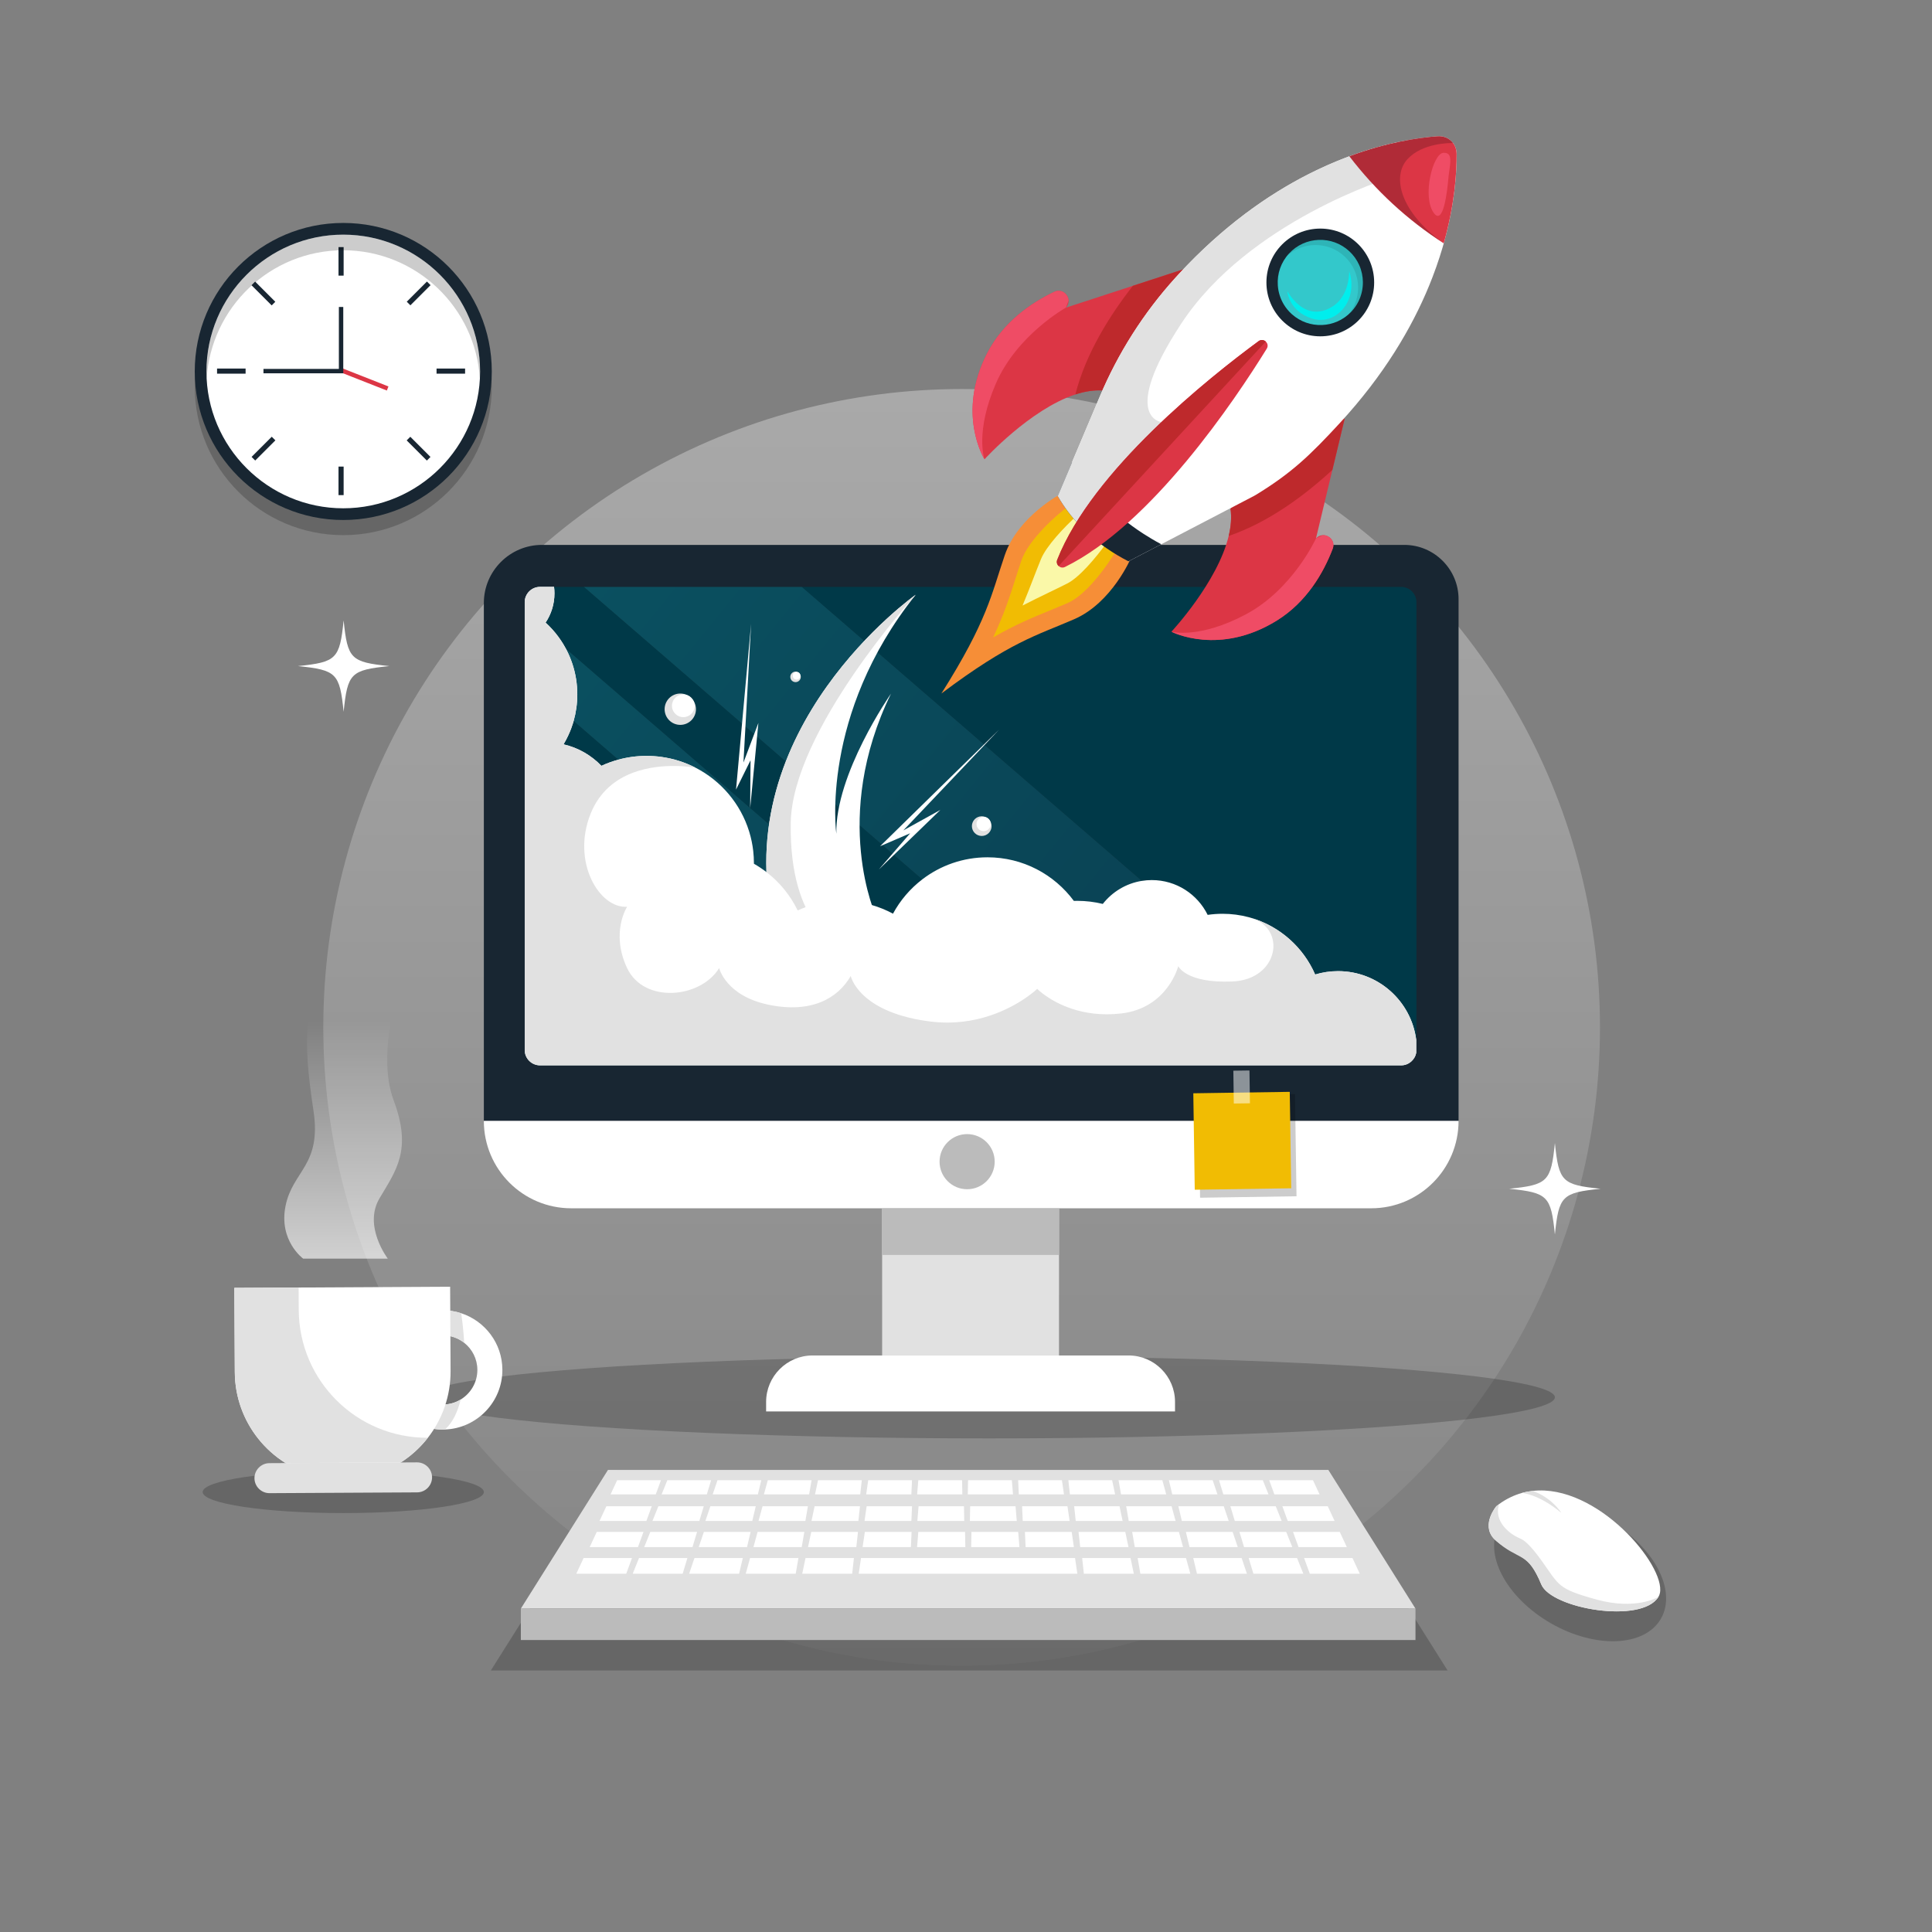
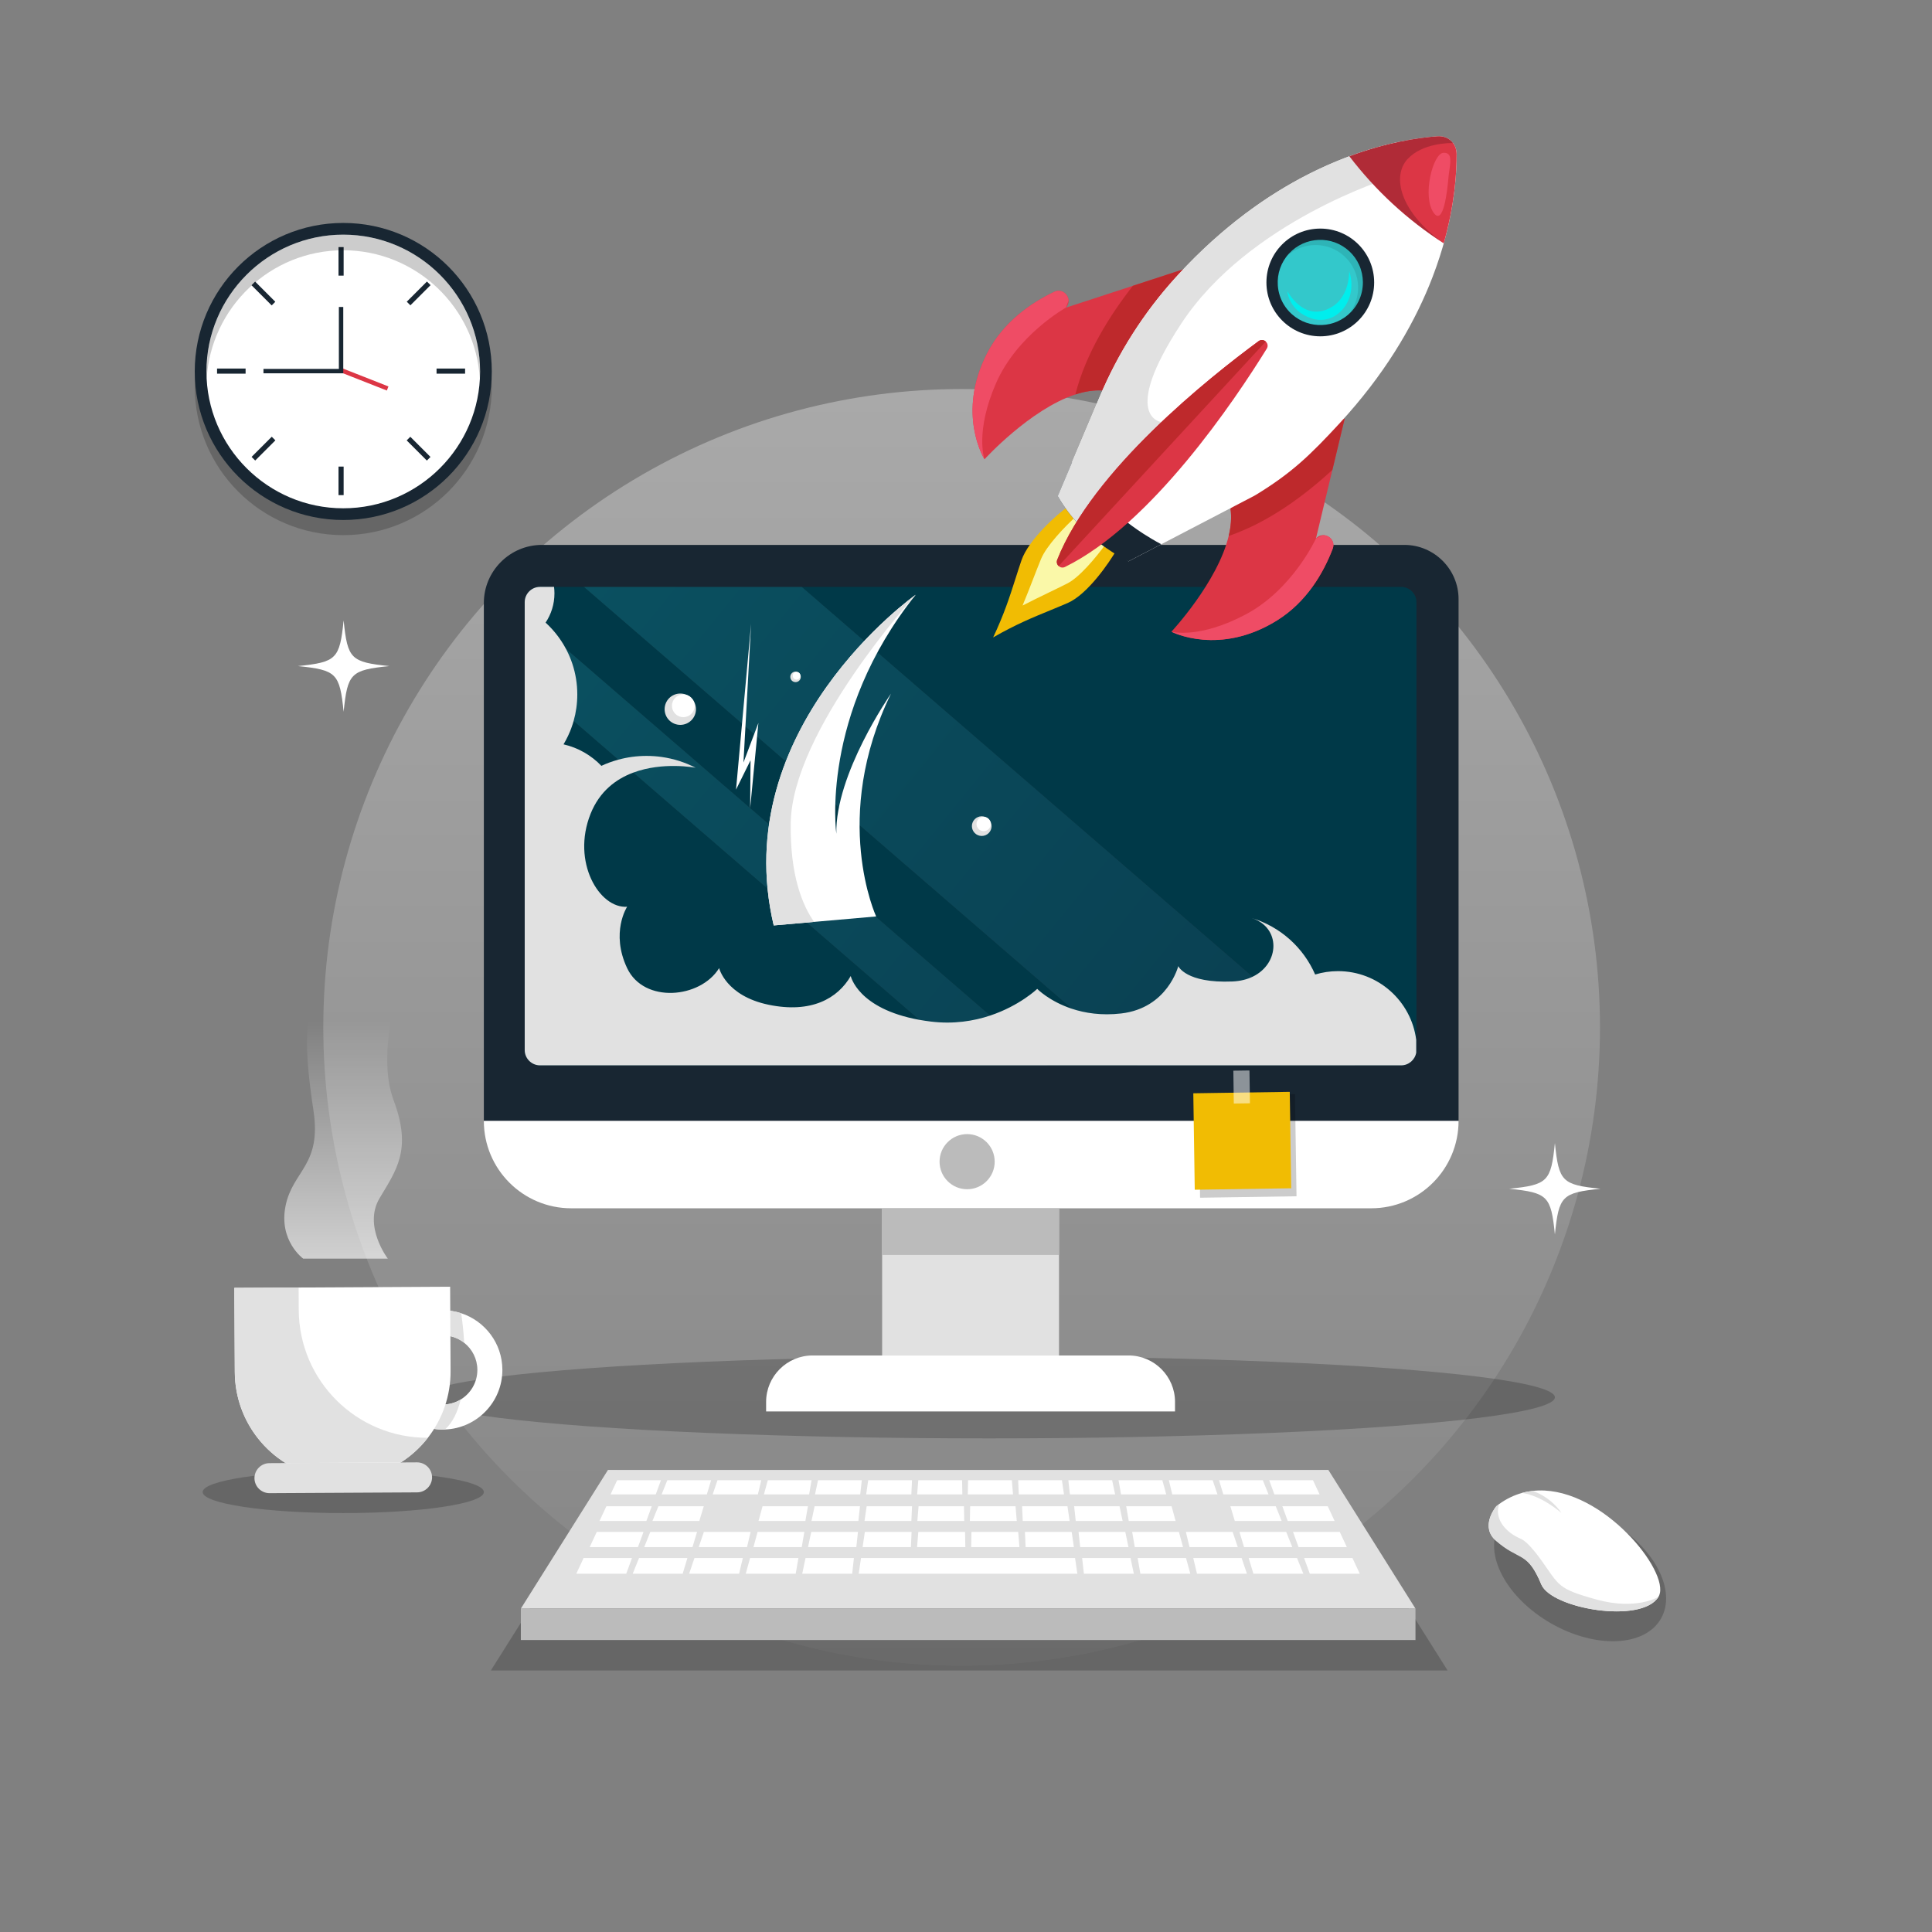
<svg xmlns="http://www.w3.org/2000/svg" version="1.1" x="0px" y="0px" viewBox="0 0 500 500" enable-background="new 0 0 500 500" xml:space="preserve">
  <rect x="0" y="0" width="500" height="500" fill="#808080" stroke="none" />
  <g id="BACKGROUND">
</g>
  <g id="OBJECTS">
    <linearGradient id="SVGID_1_" gradientUnits="userSpaceOnUse" x1="248.872" y1="-453.374" x2="248.872" y2="479.123">
      <stop offset="0" style="stop-color:#FFFFFF" />
      <stop offset="1" style="stop-color:#FFFFFF;stop-opacity:0" />
    </linearGradient>
    <circle opacity="0.8" fill="url(#SVGID_1_)" cx="248.872" cy="265.885" r="165.203" />
    <g>
      <g>
        <ellipse opacity="0.2" cx="255.955" cy="361.623" rx="146.451" ry="10.628" />
        <g>
          <path fill="#182632" d="M377.476,290.091H125.22V156.044c0-8.263,6.76-15.023,15.023-15.023h223.21      c7.713,0,14.023,6.31,14.023,14.023V290.091z" />
          <path fill="#FFFFFF" d="M354.862,312.704h-207.03c-12.489,0-22.613-10.124-22.613-22.613l0,0h252.256l0,0      C377.476,302.58,367.351,312.704,354.862,312.704z" />
          <rect x="228.296" y="312.704" fill="#E1E1E1" width="45.775" height="38.091" />
          <rect x="228.296" y="312.704" fill="#BBBBBB" width="45.775" height="12.075" />
          <path fill="#FFFFFF" d="M304.094,365.284H198.271v-2.49c0-6.6,5.4-12,12-12h81.823c6.6,0,12,5.4,12,12V365.284z" />
        </g>
        <g>
          <path fill="#003948" d="M139.747,151.888c-2.173,0-3.952,1.778-3.952,3.952v2.839l135.363,117.032h17.987h5.189L151.116,151.888      H139.747z" />
          <path fill="#003948" d="M135.795,201.919v15.3v34.651v19.889c0,2.173,1.778,3.952,3.952,3.952h1.729h34.759h10.419h64.871      l-115.73-100.058V201.919z" />
          <path fill="#003948" d="M362.619,151.888h-24.188h-10.419h-34.76h-34.904h-42.474h-8.378l143.218,123.823h11.904      c2.173,0,3.952-1.778,3.952-3.952v-43.913v-15.3V155.84C366.57,153.666,364.792,151.888,362.619,151.888z" />
          <linearGradient id="SVGID_2_" gradientUnits="userSpaceOnUse" x1="317.923" y1="268.261" x2="85.822" y2="79.617">
            <stop offset="0" style="stop-color:#00556A" />
            <stop offset="1" style="stop-color:#007D8D" />
          </linearGradient>
          <polygon opacity="0.57" fill="url(#SVGID_2_)" points="197.121,151.888 151.116,151.888 294.334,275.711 307.899,275.711       350.714,275.711 207.497,151.888     " />
          <linearGradient id="SVGID_3_" gradientUnits="userSpaceOnUse" x1="293.485" y1="298.328" x2="61.384" y2="109.685">
            <stop offset="0" style="stop-color:#00556A" />
            <stop offset="1" style="stop-color:#007D8D" />
          </linearGradient>
          <polygon opacity="0.57" fill="url(#SVGID_3_)" points="135.795,175.652 251.526,275.711 271.158,275.711 135.795,158.679           " />
        </g>
        <circle fill="#BBBBBB" cx="250.291" cy="300.639" r="7.133" />
      </g>
      <g>
        <g>
          <path fill="#FFFFFF" d="M230.593,179.51c-15.681,32.089-3.847,57.665-3.847,57.665l-16.05,1.408l-10.459,0.917      c-12.051-50.981,36.403-85.335,36.74-85.574c-24.881,31.16-20.537,61.855-20.537,61.855      C216.139,200.322,230.372,179.826,230.593,179.51z" />
          <path fill="#E1E1E1" d="M210.696,238.584l-10.459,0.917c-12.051-50.981,36.403-85.335,36.74-85.574      c-0.247,0.273-31.956,35.138-32.335,59.023C204.423,226.742,207.793,234.489,210.696,238.584z" />
        </g>
        <g>
          <g>
-             <path fill="#FFFFFF" d="M346.282,251.329c-2.061,0-4.048,0.307-5.923,0.875c-3.039-6.997-9.05-12.401-16.441-14.617       c-0.151-0.049-0.307-0.095-0.466-0.137c-0.093-0.024-0.183-0.051-0.268-0.076c-2.163-0.578-4.436-0.888-6.784-0.888       c-1.312,0-2.6,0.098-3.86,0.283c-2.624-5.336-8.111-9.006-14.459-9.006c-0.878,0-1.741,0.071-2.58,0.207       c-4.082,0.656-7.65,2.848-10.096,5.965c-2.122-0.519-4.338-0.797-6.619-0.797c-0.293,0-0.583,0.007-0.873,0.017       c-5.06-6.845-13.188-11.284-22.353-11.284c-6.35,0-12.203,2.131-16.883,5.719c-3.109,2.38-5.699,5.404-7.574,8.872       c-1.722-0.932-3.555-1.685-5.472-2.236c-1.078-0.312-2.18-0.561-3.307-0.739c-1.434-0.229-2.907-0.349-4.407-0.349       c-3.309,0-6.48,0.58-9.423,1.641c-0.702,0.254-1.39,0.534-2.063,0.839c-1.892-3.904-4.668-7.299-8.072-9.918       c-1.027-0.795-2.112-1.517-3.246-2.161v-0.129c0-1.085-0.063-2.156-0.183-3.209c-0.188-1.651-0.524-3.253-0.99-4.802       c0,0,0-0.002-0.002-0.005c-0.022-0.078-0.044-0.154-0.068-0.232c-0.002,0-0.002-0.002-0.002-0.002       c-2.224-7.165-7.27-13.088-13.837-16.466c-2.709-1.397-5.677-2.358-8.811-2.797c-0.002,0-0.002,0-0.005,0       c-1.268-0.178-2.565-0.271-3.885-0.271c-2.526,0-4.975,0.337-7.301,0.973c-1.519,0.41-2.985,0.946-4.387,1.6       c-2.607-2.722-5.992-4.694-9.799-5.563c0.424-0.707,0.814-1.439,1.168-2.19c0.178-0.376,0.346-0.756,0.505-1.141       c0.105-0.256,0.207-0.514,0.305-0.775c0.146-0.393,0.283-0.788,0.41-1.188c0.078-0.249,0.154-0.497,0.224-0.749       c0.619-2.183,0.949-4.487,0.949-6.87c0-2.76-0.444-5.419-1.266-7.904c-0.41-1.241-0.915-2.441-1.507-3.59       c-0.059-0.115-0.117-0.227-0.18-0.341v-0.003h-0.003v-0.002c-0.144-0.268-0.293-0.536-0.446-0.8       c-0.076-0.132-0.154-0.266-0.234-0.397c-0.159-0.258-0.322-0.517-0.488-0.771c-0.919-1.402-1.978-2.707-3.156-3.895       c-0.3-0.302-0.607-0.598-0.922-0.885v-0.002c1.446-2.163,2.292-4.763,2.292-7.562c0-0.571-0.034-1.134-0.105-1.685h-3.641       c-2.173,0-3.951,1.78-3.951,3.953v115.92c0,2.173,1.778,3.951,3.951,3.951h222.872c1.948,0,3.582-1.431,3.897-3.295v-3.307       C365.228,259.081,356.661,251.329,346.282,251.329z" />
-           </g>
+             </g>
          <path fill="#E1E1E1" d="M346.282,251.329c-2.061,0-4.048,0.307-5.923,0.875c-3.039-6.997-9.05-12.401-16.441-14.617      c7.604,2.407,7.348,11.774,0.266,15.183c-1.456,0.7-3.199,1.151-5.221,1.236c-12.066,0.512-14.03-3.973-14.03-3.973      s-2.717,10.857-14.781,12.252c-5.109,0.59-9.386-0.102-12.757-1.222h-0.003c-5.843-1.934-8.962-5.143-8.962-5.143      s-4.519,4.348-12.174,6.904c-4.251,1.419-9.467,2.285-15.415,1.549c-1.032-0.127-2.012-0.278-2.946-0.446      c-15.924-2.887-17.724-11.335-17.724-11.335c-3.38,5.833-10.242,9.73-21.29,7.428c-11.045-2.305-12.769-9.474-12.769-9.474      c-4.848,7.879-19.461,9.218-23.814,0c-4.353-9.221,0-15.878,0-15.878c-7.17,0.512-14.451-11.579-9.457-24.062      c2.334-5.836,6.589-8.996,11.052-10.659h0.002c7.672-2.858,15.956-1.288,16.132-1.251c-2.709-1.397-5.677-2.358-8.811-2.797      c-0.002,0-0.002,0-0.005,0c-1.268-0.178-2.565-0.271-3.885-0.271c-2.526,0-4.975,0.337-7.301,0.973      c-1.519,0.41-2.985,0.946-4.387,1.6c-2.607-2.722-5.992-4.694-9.799-5.563c0.424-0.707,0.814-1.439,1.168-2.19      c0.178-0.376,0.346-0.756,0.505-1.141c0.105-0.256,0.207-0.514,0.305-0.775c0.146-0.393,0.283-0.788,0.41-1.188      c0.078-0.249,0.154-0.497,0.224-0.749c0.619-2.183,0.949-4.487,0.949-6.87c0-2.76-0.444-5.419-1.266-7.904      c-0.41-1.241-0.915-2.441-1.507-3.59c-0.059-0.115-0.117-0.227-0.18-0.341v-0.003h-0.003v-0.002      c-0.144-0.271-0.293-0.536-0.446-0.8c-0.076-0.132-0.154-0.266-0.234-0.397c-0.156-0.261-0.32-0.517-0.488-0.771      c-0.919-1.402-1.978-2.707-3.156-3.895c-0.3-0.305-0.607-0.6-0.922-0.888c1.446-2.163,2.292-4.763,2.292-7.562      c0-0.571-0.034-1.134-0.105-1.685h-3.641c-2.173,0-3.951,1.78-3.951,3.953v115.92c0,2.173,1.778,3.951,3.951,3.951h222.872      c1.948,0,3.582-1.431,3.897-3.295v-3.307C365.228,259.081,356.661,251.329,346.282,251.329z" />
        </g>
        <g>
          <circle fill="#E1E1E1" cx="176.059" cy="183.541" r="4.056" />
          <circle fill="#FFFFFF" cx="176.844" cy="182.657" r="2.943" />
        </g>
        <g>
          <circle fill="#E1E1E1" cx="254.073" cy="213.799" r="2.547" />
          <circle fill="#FFFFFF" cx="254.566" cy="213.244" r="1.848" />
        </g>
        <g>
          <circle fill="#E1E1E1" cx="205.886" cy="175.177" r="1.359" />
          <circle fill="#FFFFFF" cx="206.149" cy="174.881" r="0.986" />
        </g>
        <g>
          <polygon fill="#FFFFFF" points="194.14,209.17 196.273,187.092 192.406,197.339 194.384,161.451 190.484,204.348       194.238,196.757     " />
-           <polygon fill="#FFFFFF" points="227.427,225.042 243.36,209.612 233.774,214.909 258.54,188.861 227.768,219 235.547,215.652           " />
        </g>
      </g>
      <g>
        <rect x="309.774" y="284.265" transform="matrix(-0.015 -1 1 -0.015 30.958 624.006)" opacity="0.2" width="26.451" height="24.962" />
        <rect x="309.155" y="282.943" transform="matrix(-0.015 -1 1 -0.015 30.895 621.3)" fill="#F1BC03" width="24.959" height="24.962" />
        <rect x="319.342" y="276.889" transform="matrix(1 -0.014 0.014 1 -4.029 4.674)" opacity="0.5" fill="#FFFFFF" width="4.173" height="8.499" />
      </g>
    </g>
    <g>
      <g>
        <polygon opacity="0.2" points="374.638,432.317 127.031,432.317 159.726,380.417 341.943,380.417    " />
        <g>
          <g>
            <polygon fill="#E1E1E1" points="366.326,416.307 134.794,416.307 157.342,380.417 343.778,380.417      " />
            <rect x="134.794" y="416.307" fill="#BBBBBB" width="231.531" height="8.128" />
          </g>
          <g>
            <polygon fill="#FFFFFF" points="169.711,386.753 158.011,386.753 159.726,383.074 171.054,383.074      " />
            <polygon fill="#FFFFFF" points="171.226,386.753 172.706,383.074 184.035,383.074 182.927,386.753      " />
            <polygon fill="#FFFFFF" points="184.442,386.753 185.686,383.074 197.015,383.074 196.142,386.753      " />
            <polygon fill="#FFFFFF" points="197.7,386.753 198.709,383.074 210.038,383.074 209.4,386.753      " />
            <polygon fill="#FFFFFF" points="210.929,386.753 211.703,383.074 223.032,383.074 222.63,386.753      " />
            <polygon fill="#FFFFFF" points="224.159,386.753 224.698,383.074 236.026,383.074 235.859,386.753      " />
            <polygon fill="#FFFFFF" points="237.354,386.753 237.658,383.074 248.986,383.074 249.055,386.753      " />
            <polygon fill="#FFFFFF" points="250.466,386.753 250.535,383.074 261.863,383.074 262.167,386.753      " />
            <polygon fill="#FFFFFF" points="263.662,386.753 263.495,383.074 274.823,383.074 275.362,386.753      " />
            <polygon fill="#FFFFFF" points="276.891,386.753 276.489,383.074 287.818,383.074 288.592,386.753      " />
            <polygon fill="#FFFFFF" points="290.121,386.753 289.483,383.074 300.812,383.074 301.821,386.753      " />
            <polygon fill="#FFFFFF" points="303.379,386.753 302.506,383.074 313.835,383.074 315.079,386.753      " />
            <polygon fill="#FFFFFF" points="316.594,386.753 315.486,383.074 326.815,383.074 328.295,386.753      " />
            <polygon fill="#FFFFFF" points="329.809,386.753 341.51,386.753 339.795,383.074 328.466,383.074      " />
          </g>
          <g>
            <polygon fill="#FFFFFF" points="167.283,393.629 155.152,393.629 156.93,389.815 168.675,389.815      " />
            <polygon fill="#FFFFFF" points="168.853,393.629 170.387,389.815 182.132,389.815 180.984,393.629      " />
-             <polygon fill="#FFFFFF" points="182.554,393.629 183.844,389.815 195.59,389.815 194.685,393.629      " />
            <polygon fill="#FFFFFF" points="196.3,393.629 197.346,389.815 209.091,389.815 208.43,393.629      " />
            <polygon fill="#FFFFFF" points="210.016,393.629 210.818,389.815 222.563,389.815 222.146,393.629      " />
            <polygon fill="#FFFFFF" points="223.732,393.629 224.29,389.815 236.035,389.815 235.862,393.629      " />
            <polygon fill="#FFFFFF" points="237.412,393.629 237.727,389.815 249.472,389.815 249.543,393.629      " />
            <polygon fill="#FFFFFF" points="251.006,393.629 251.077,389.815 262.822,389.815 263.137,393.629      " />
            <polygon fill="#FFFFFF" points="264.687,393.629 264.514,389.815 276.259,389.815 276.817,393.629      " />
            <polygon fill="#FFFFFF" points="278.403,393.629 277.986,389.815 289.731,389.815 290.533,393.629      " />
            <polygon fill="#FFFFFF" points="292.119,393.629 291.458,389.815 303.203,389.815 304.249,393.629      " />
-             <polygon fill="#FFFFFF" points="305.864,393.629 304.96,389.815 316.705,389.815 317.995,393.629      " />
            <polygon fill="#FFFFFF" points="319.565,393.629 318.417,389.815 330.162,389.815 331.696,393.629      " />
            <polygon fill="#FFFFFF" points="333.266,393.629 345.397,393.629 343.619,389.815 331.874,389.815      " />
          </g>
          <g>
            <polygon fill="#FFFFFF" points="165.105,400.383 152.611,400.383 154.442,396.455 166.539,396.455      " />
            <polygon fill="#FFFFFF" points="166.722,400.383 168.302,396.455 180.399,396.455 179.216,400.383      " />
            <polygon fill="#FFFFFF" points="180.834,400.383 182.163,396.455 194.26,396.455 193.328,400.383      " />
            <polygon fill="#FFFFFF" points="194.992,400.383 196.069,396.455 208.166,396.455 207.486,400.383      " />
            <polygon fill="#FFFFFF" points="209.119,400.383 209.945,396.455 222.042,396.455 221.613,400.383      " />
            <polygon fill="#FFFFFF" points="223.246,400.383 223.821,396.455 235.918,396.455 235.74,400.383      " />
            <polygon fill="#FFFFFF" points="237.336,400.383 237.66,396.455 249.757,396.455 249.83,400.383      " />
            <polygon fill="#FFFFFF" points="251.338,400.383 251.411,396.455 263.508,396.455 263.832,400.383      " />
            <polygon fill="#FFFFFF" points="265.428,400.383 265.25,396.455 277.347,396.455 277.922,400.383      " />
            <polygon fill="#FFFFFF" points="279.555,400.383 279.126,396.455 291.223,396.455 292.049,400.383      " />
            <polygon fill="#FFFFFF" points="293.682,400.383 293.002,396.455 305.099,396.455 306.176,400.383      " />
            <polygon fill="#FFFFFF" points="307.84,400.383 306.908,396.455 319.005,396.455 320.334,400.383      " />
            <polygon fill="#FFFFFF" points="321.952,400.383 320.768,396.455 332.866,396.455 334.446,400.383      " />
            <polygon fill="#FFFFFF" points="336.063,400.383 348.557,400.383 346.726,396.455 334.629,396.455      " />
          </g>
          <g>
            <polygon fill="#FFFFFF" points="162.073,407.274 149.145,407.274 151.039,403.209 163.557,403.209      " />
            <polygon fill="#FFFFFF" points="163.747,407.274 165.382,403.209 177.9,403.209 176.676,407.274      " />
            <polygon fill="#FFFFFF" points="178.35,407.274 179.725,403.209 192.243,403.209 191.278,407.274      " />
            <polygon fill="#FFFFFF" points="193,407.274 194.115,403.209 206.633,403.209 205.929,407.274      " />
            <polygon fill="#FFFFFF" points="207.618,407.274 208.473,403.209 220.991,403.209 220.547,407.274      " />
            <polygon fill="#FFFFFF" points="278.22,403.209 265.702,403.209 263.899,403.209 251.382,403.209 249.671,403.209        237.153,403.209 222.832,403.209 222.237,407.274 236.817,407.274 249.746,407.274 251.306,407.274 264.235,407.274        265.887,407.274 278.816,407.274      " />
            <polygon fill="#FFFFFF" points="280.505,407.274 280.061,403.209 292.579,403.209 293.434,407.274      " />
            <polygon fill="#FFFFFF" points="295.124,407.274 294.419,403.209 306.938,403.209 308.053,407.274      " />
            <polygon fill="#FFFFFF" points="309.774,407.274 308.81,403.209 321.328,403.209 322.702,407.274      " />
            <polygon fill="#FFFFFF" points="324.377,407.274 323.152,403.209 335.67,403.209 337.305,407.274      " />
            <polygon fill="#FFFFFF" points="338.979,407.274 351.908,407.274 350.013,403.209 337.495,403.209      " />
          </g>
        </g>
      </g>
      <g>
        <ellipse transform="matrix(-0.866 -0.5 0.5 -0.866 559.627 963.647)" opacity="0.2" cx="408.917" cy="406.848" rx="24.145" ry="15.253" />
        <g>
          <path fill="#FFFFFF" d="M429.582,412.306h-0.007c-0.073,0.357-0.197,0.684-0.371,0.968c0,0,0,0.007-0.007,0.007      c-4.373,7.079-27.707,3.034-30.304-3.223c-0.226-0.546-0.451-1.048-0.662-1.513c-3.238-6.956-5.297-5.02-10.979-9.735      c-0.247-0.204-0.473-0.415-0.662-0.633c-0.022-0.029-0.051-0.051-0.073-0.08c-3.201-3.645,0.735-8.294,0.735-8.294      c0.24-0.189,0.48-0.371,0.72-0.546c0-0.007,0-0.007,0-0.007c1.899-1.375,3.871-2.307,5.879-2.867      c0.917-0.262,1.848-0.436,2.779-0.538C413.27,383.953,431.11,405.11,429.582,412.306z" />
          <path fill="#E1E1E1" d="M429.197,413.281c-4.373,7.079-27.707,3.034-30.304-3.223c-0.226-0.546-0.451-1.048-0.662-1.513      c-3.26-6.927-5.471-4.824-10.979-9.735c-0.24-0.211-0.458-0.422-0.662-0.633c-0.022-0.029-0.051-0.051-0.073-0.08      c-3.201-3.645,0.735-8.294,0.735-8.294c0.24-0.189,0.48-0.371,0.72-0.546c-0.465,1.346-0.909,4.387,2.78,7.341      c0.866,0.699,1.855,1.215,2.874,1.666c0.807,0.349,2.43,1.579,5.326,5.617c4.634,6.454,4.002,7.276,14.282,10.092      C423.281,416.73,428.949,413.427,429.197,413.281z" />
          <path fill="#E1E1E1" d="M404.044,391.505c-5.952-4.938-10.193-5.122-10.193-5.122c0.917-0.262,1.848-0.436,2.779-0.538      C401.376,387.45,403.986,391.308,404.044,391.505z" />
        </g>
      </g>
    </g>
    <g>
      <g>
        <ellipse opacity="0.2" cx="88.837" cy="386.14" rx="36.387" ry="5.443" />
        <g>
          <g>
            <g>
              <path fill="#FFFFFF" d="M119.357,339.862c-1.526-0.498-3.162-0.764-4.853-0.755c-8.509,0.046-15.392,7.007-15.346,15.512        c0.046,8.509,7.003,15.392,15.512,15.346c0.16-0.001,0.316-0.006,0.472-0.01c8.287-0.296,14.919-7.153,14.874-15.502        C129.98,347.644,125.508,341.871,119.357,339.862z M119.222,362.198c-1.34,0.811-2.907,1.284-4.586,1.293        c-4.94,0.026-8.976-3.966-9.003-8.906c-0.027-4.936,3.966-8.976,8.906-9.002c2.11-0.011,4.06,0.713,5.598,1.931        c2.058,1.631,3.389,4.149,3.405,6.975C123.559,357.749,121.823,360.615,119.222,362.198z" />
            </g>
            <path fill="#E1E1E1" d="M114.635,363.491c1.68-0.009,3.246-0.482,4.586-1.293c-0.771,3.185-2.051,5.964-4.079,7.758       c-0.156,0.005-0.312,0.009-0.472,0.01c-8.509,0.046-15.466-6.838-15.512-15.346c-0.046-8.505,6.838-15.467,15.346-15.512       c1.691-0.009,3.326,0.256,4.853,0.755c0.241,1.671,0.591,4.43,0.78,7.652c-1.538-1.218-3.488-1.943-5.598-1.931       c-4.94,0.026-8.933,4.066-8.906,9.002C105.659,359.525,109.695,363.518,114.635,363.491z" />
          </g>
          <path fill="#FFFFFF" d="M116.494,332.999l0.117,21.805c0.035,6.517-2.165,12.52-5.879,17.29      c-1.948,2.505-4.317,4.67-7.001,6.387c-4.301,2.758-9.407,4.366-14.892,4.396c-5.484,0.029-10.608-1.524-14.938-4.236      c-2.702-1.688-5.094-3.827-7.069-6.311c-3.766-4.729-6.03-10.709-6.065-17.225l-0.117-21.805L116.494,332.999z" />
          <path fill="#E1E1E1" d="M107.956,386.225L69.76,386.43c-2.136,0.012-3.892-1.727-3.904-3.863l0,0      c-0.012-2.135,1.727-3.892,3.862-3.904l38.196-0.205c2.136-0.012,3.893,1.727,3.904,3.862l0,0      C111.829,384.456,110.091,386.213,107.956,386.225z" />
          <path fill="#E1E1E1" d="M110.732,372.094c-1.948,2.505-4.317,4.67-7.001,6.387l-29.83,0.16      c-2.702-1.688-5.094-3.827-7.069-6.311c-3.766-4.729-6.03-10.709-6.065-17.225l-0.117-21.805l16.633-0.089l0.031,5.823      C77.413,357.39,92.374,372.192,110.732,372.094L110.732,372.094z" />
        </g>
      </g>
      <linearGradient id="SVGID_4_" gradientUnits="userSpaceOnUse" x1="88.837" y1="361.265" x2="88.837" y2="264.085">
        <stop offset="0" style="stop-color:#FFFFFF" />
        <stop offset="1" style="stop-color:#FFFFFF;stop-opacity:0" />
      </linearGradient>
      <path fill="url(#SVGID_4_)" d="M78.456,325.728c0,0-6.411-4.636-4.541-13.718c1.87-9.082,9.349-10.418,7.212-24.575    c-2.137-14.158-3.206-26.979,2.938-34.459H104.1c0,0-7.012,19.033-2.204,31.855c4.808,12.822,0.569,18.098-3.689,25.31    c-4.258,7.212,2.153,15.588,2.153,15.588H78.456z" />
    </g>
    <g>
      <g>
        <path fill="#FFFFFF" d="M100.758,172.381c-9.981,1.02-10.807,1.846-11.826,11.827c-1.02-9.981-1.846-10.807-11.827-11.827     c9.981-1.019,10.807-1.846,11.827-11.827C89.951,170.535,90.777,171.362,100.758,172.381z" />
      </g>
      <g>
        <path fill="#FFFFFF" d="M414.233,307.651c-9.981,1.02-10.807,1.846-11.826,11.827c-1.02-9.981-1.846-10.807-11.827-11.827     c9.981-1.019,10.807-1.846,11.827-11.827C403.426,305.805,404.253,306.632,414.233,307.651z" />
      </g>
    </g>
    <g>
      <g opacity="0.2">
        <circle cx="88.837" cy="100.056" r="38.438" />
      </g>
      <g>
        <g>
          <circle fill="#182632" cx="88.837" cy="96.136" r="38.438" />
        </g>
      </g>
      <g>
        <path fill="#FFFFFF" d="M88.837,131.545c-19.524,0-35.409-15.884-35.409-35.409s15.884-35.409,35.409-35.409     c19.524,0,35.409,15.884,35.409,35.409S108.361,131.545,88.837,131.545z" />
      </g>
      <g>
        <g>
          <rect x="87.606" y="63.947" fill="#182632" width="1.326" height="7.385" />
        </g>
        <g>
          <rect x="87.606" y="120.752" fill="#182632" width="1.326" height="7.385" />
        </g>
      </g>
      <g>
        <g>
          <rect x="56.174" y="95.379" fill="#182632" width="7.385" height="1.325" />
        </g>
        <g>
          <rect x="112.979" y="95.379" fill="#182632" width="7.385" height="1.325" />
        </g>
      </g>
      <g>
        <g>
          <rect x="107.69" y="72.266" transform="matrix(0.707 0.707 -0.707 0.707 85.447 -54.369)" fill="#182632" width="1.325" height="7.385" />
        </g>
        <g>
          <rect x="67.522" y="112.433" transform="matrix(0.707 0.707 -0.707 0.707 102.084 -14.202)" fill="#182632" width="1.325" height="7.385" />
        </g>
      </g>
      <g>
        <g>
          <rect x="67.522" y="72.266" transform="matrix(0.707 -0.707 0.707 0.707 -33.739 70.462)" fill="#182632" width="1.325" height="7.385" />
        </g>
        <g>
          <rect x="107.69" y="112.433" transform="matrix(0.707 -0.707 0.707 0.707 -50.377 110.62)" fill="#182632" width="1.325" height="7.385" />
        </g>
      </g>
      <g opacity="0.2">
        <path d="M124.245,96.136c0,0.678-0.019,1.352-0.057,2.022c-1.049-18.59-16.504-33.39-35.352-33.39     c-18.848,0-34.303,14.8-35.352,33.39c-0.038-0.67-0.057-1.344-0.057-2.022c0-19.526,15.883-35.409,35.409-35.409     C108.363,60.728,124.245,76.611,124.245,96.136z" />
      </g>
      <g>
        <g>
          <g>
            <rect x="87.346" y="97.591" transform="matrix(0.93 0.366 -0.366 0.93 42.503 -27.641)" fill="#DC3645" width="13.456" height="1.136" />
          </g>
        </g>
      </g>
      <g>
        <polygon fill="#182632" points="88.837,96.61 68.185,96.61 68.185,95.474 87.701,95.474 87.701,79.443 88.837,79.443    " />
      </g>
    </g>
    <g>
      <g>
-         <path fill="#F68E37" d="M278.003,160.25c-9.803,4.251-16.509,5.826-34.26,19.144c-0.039,0.028-0.077,0.056-0.116,0.089     c0.027-0.043,0.052-0.084,0.077-0.125c11.849-18.764,12.88-25.574,16.33-35.687c3.466-10.158,14.757-15.994,14.757-15.994     l9.589,7.595l0.039,0.036l8.341,8.948C292.76,144.256,287.85,155.979,278.003,160.25z" />
        <path fill="#F1BC03" d="M257.024,164.962c2.851-6.026,4.296-10.553,5.787-15.225c0.485-1.521,0.987-3.093,1.54-4.715     c1.82-5.333,9.219-11.964,12.253-14.073l6.091,5.62l6.262,5.778c-1.853,3.191-7.459,11.46-12.646,13.71     c-1.572,0.681-3.099,1.308-4.575,1.914C267.198,159.833,262.803,161.635,257.024,164.962z" />
        <path fill="#FAF8A8" d="M264.638,156.711c0.995-2.374,1.859-4.603,2.71-6.799l0.01-0.027c0.653-1.684,1.329-3.426,2.054-5.203     c1.365-3.344,5.968-8.253,9.59-11.519l7.618,7.029c-3.09,4.306-7.36,9.269-10.377,10.794c-1.716,0.867-3.401,1.682-5.03,2.469     l-0.019,0.009C269.074,154.49,266.924,155.529,264.638,156.711z" />
      </g>
      <g>
        <path fill="#DC3645" d="M285.303,101.052c-2.268-0.146-4.635,0.26-7.004,1.035c-11.736,3.841-23.51,16.772-23.51,16.772     s-0.001-0.001-0.003-0.005c-0.174-0.279-7.265-11.903,0.672-27.397c4.165-8.129,11.381-13.063,17.369-15.93     c1.089-0.52,2.141-0.244,2.849,0.409c0.514,0.474,0.845,1.148,0.873,1.856c0.024,0.62-0.184,1.267-0.705,1.831l17.347-5.66     l12.989-4.238c0.004-0.002,0.005-0.003,0.005-0.003C300.288,84.731,285.303,101.052,285.303,101.052z" />
        <path fill="#EF4C65" d="M254.785,118.854c-0.174-0.279-7.265-11.903,0.672-27.397c4.165-8.129,11.381-13.063,17.369-15.93     c1.089-0.52,2.141-0.244,2.849,0.409c0.514,0.474,0.845,1.148,0.873,1.856c-0.213,0.586-0.448,1.197-0.705,1.831     c0,0-12.623,7.01-18.103,19.62C252.346,111.656,254.711,118.639,254.785,118.854z" />
        <path fill="#BE292C" d="M285.303,101.052c-2.268-0.146-4.635,0.26-7.004,1.035c2.709-10.699,9.058-20.677,14.892-28.124     l12.989-4.238c0.004-0.002,0.005-0.003,0.005-0.003C300.288,84.731,285.303,101.052,285.303,101.052z" />
      </g>
      <g>
        <path fill="#DC3645" d="M318.455,131.641c0.328,2.249,0.113,4.641-0.47,7.065c-2.886,12.007-14.829,24.781-14.829,24.781     s0.001,0.001,0.005,0.002c0.292,0.151,12.448,6.285,27.255-2.87c7.768-4.804,12.107-12.394,14.483-18.592     c0.431-1.127,0.071-2.154-0.637-2.807c-0.514-0.474-1.212-0.75-1.92-0.721c-0.62,0.026-1.248,0.285-1.769,0.85l4.248-17.746     l3.181-13.287c0.001-0.004,0.002-0.005,0.002-0.005C333.52,115.392,318.455,131.641,318.455,131.641z" />
        <path fill="#EF4C65" d="M303.161,163.489c0.292,0.151,12.448,6.285,27.255-2.87c7.768-4.804,12.107-12.394,14.483-18.592     c0.431-1.127,0.071-2.154-0.637-2.807c-0.514-0.474-1.212-0.75-1.92-0.721c-0.567,0.259-1.157,0.543-1.769,0.85     c0,0-5.973,13.145-18.103,19.62C310.532,165.342,303.381,163.546,303.161,163.489z" />
        <path fill="#BE292C" d="M318.455,131.641c0.328,2.249,0.113,4.641-0.47,7.065c10.447-3.56,19.883-10.689,26.837-17.102     l3.181-13.287c0.001-0.004,0.002-0.005,0.002-0.005C333.52,115.392,318.455,131.641,318.455,131.641z" />
      </g>
      <path fill="#FFFFFF" d="M346.72,109.509c-3.819,4.139-6.936,7.372-10.256,10.279c-3.321,2.901-6.841,5.475-11.468,8.295    c-0.147,0.091-0.297,0.177-0.451,0.256l-7.727,4.027l-8.537,4.448l-16.242,8.464l-18.305-16.89l0.811-1.916l6.322-14.954    l3.748-8.867c4.705-11.198,11.345-21.705,19.664-30.858c0.236-0.259,0.477-0.522,0.717-0.783    c11.495-12.458,23.146-20.602,33.62-25.923c0.746-0.379,1.487-0.744,2.22-1.095c1.761-0.842,3.485-1.604,5.164-2.294    c0.725-0.298,1.439-0.583,2.145-0.853c0.361-0.139,0.718-0.274,1.073-0.406c4.559-1.691,8.739-2.848,12.387-3.638    c4.263-0.924,7.8-1.348,10.378-1.537c2.817-0.208,4.969,1.778,4.988,4.602c0.035,4.796-0.473,12.959-3.33,23.107    c-0.113,0.401-0.23,0.805-0.35,1.212c-0.212,0.723-0.438,1.454-0.676,2.196c-0.554,1.725-1.177,3.501-1.876,5.32    c-0.282,0.737-0.577,1.482-0.887,2.234C365.388,84.798,358.207,97.059,346.72,109.509z" />
      <path fill="#182632" d="M300.531,140.851l-8.492,4.426c-0.987-0.512-1.947-1.047-2.882-1.604    c-0.791-0.472-1.563-0.963-2.316-1.471c-2.684-1.805-5.118-3.826-7.284-6.082c-2.232-2.322-4.181-4.895-5.823-7.733l3.73-8.82    c2.243,3.488,4.755,6.683,7.54,9.583c3.286,3.424,6.951,6.437,10.997,9.04c0.673,0.434,1.357,0.855,2.051,1.266    C298.863,139.938,299.691,140.402,300.531,140.851z" />
      <path fill="#E1E1E1" d="M279.557,136.121c-2.232-2.322-4.181-4.895-5.823-7.733l3.73-8.82l3.403-8.049l3.748-8.867    c4.705-11.198,11.345-21.705,19.664-30.858c0.236-0.259,0.477-0.522,0.717-0.783c15.555-16.859,31.397-25.818,44.222-30.571    c4.559-1.691,8.739-2.848,12.387-3.638c0.691,3.268,2.095,3.599-1.819,9.192c0,0-36.656,11.217-54.088,37.772    c-15.969,24.326-5.122,25.462-5.122,25.462l-15.571,19.921L279.557,136.121z" />
      <g>
        <path fill="#DC3645" d="M275.618,146.73c-0.603,0.293-1.229,0.142-1.643-0.239c-0.413-0.381-0.614-0.993-0.37-1.618     c9.147-23.181,39.406-47.232,52.11-56.579c0.65-0.478,1.392-0.335,1.864,0.101c0.472,0.436,0.675,1.164,0.25,1.85     C319.532,103.658,297.989,135.751,275.618,146.73z" />
        <path fill="#BE292C" d="M327.579,88.395l-53.604,58.097c-0.413-0.381-0.614-0.993-0.37-1.618     c9.147-23.181,39.406-47.232,52.11-56.579C326.365,87.815,327.107,87.959,327.579,88.395z" />
      </g>
      <g>
        <g>
          <circle fill="#182632" cx="341.691" cy="73.099" r="13.941" />
          <path fill="#33C8CB" d="M349.795,80.577c-0.033,0.035-0.066,0.072-0.1,0.106c-4.101,4.331-10.935,4.607-15.372,0.618      c-0.037-0.031-0.073-0.065-0.109-0.097c-0.762-0.703-1.402-1.49-1.92-2.332c-0.94-1.533-1.475-3.253-1.596-4.998      c-0.104-1.496,0.091-3.01,0.596-4.442c0.483-1.374,1.245-2.673,2.293-3.809c4.123-4.469,11.112-4.75,15.581-0.627      c1.136,1.048,2.002,2.283,2.592,3.612c0.619,1.387,0.937,2.882,0.951,4.38c0.019,1.749-0.376,3.506-1.19,5.11      C351.073,78.98,350.498,79.815,349.795,80.577z" />
          <path opacity="0.1" d="M351.521,78.098c0.814-1.604,1.209-3.361,1.19-5.11c-0.015-1.498-0.333-2.993-0.951-4.38      c-0.59-1.329-1.456-2.564-2.592-3.612c-4.469-4.123-11.457-3.842-15.581,0.627c-0.206,0.223-0.4,0.452-0.582,0.687      c4.177-3.839,10.691-3.895,14.933,0.02c1.135,1.048,2.002,2.283,2.591,3.612c0.619,1.387,0.937,2.882,0.951,4.38      c0.019,1.749-0.376,3.506-1.19,5.11c-0.317,0.623-0.697,1.222-1.142,1.788c0.188-0.17,0.369-0.351,0.546-0.536      c0.034-0.034,0.068-0.071,0.1-0.106C350.498,79.815,351.073,78.98,351.521,78.098z" />
        </g>
        <path fill="#00EEED" d="M349.165,70.133c0,0,0.23,6.292-4.234,9.148c-4.888,3.126-9.029,0.59-11.775-3.902     c0,0,0.357,5.115,6.338,7.044C345.734,84.436,351.669,77.796,349.165,70.133z" />
      </g>
      <g>
        <path fill="#DC3645" d="M373.641,62.974c-9.447-6.096-17.588-13.607-24.423-22.534c9.886-3.663,17.981-4.825,22.765-5.175     c1.718-0.127,3.186,0.561,4.077,1.757c0.572,0.767,0.904,1.743,0.911,2.846C377.006,44.664,376.498,52.826,373.641,62.974z" />
        <path fill="#EF4C65" d="M374.886,45.692c0.078-0.927,0.225-1.561,0.392-2.999c0.26-2.243-0.161-3.178-1.68-3.149     c-2.765,0.052-5.639,11.396-2.511,15.603C373.519,58.419,374.548,49.72,374.886,45.692z" />
        <path opacity="0.2" d="M373.641,62.974c-9.447-6.096-17.588-13.607-24.423-22.534c9.886-3.663,17.981-4.825,22.765-5.175     c1.718-0.127,3.186,0.561,4.077,1.757c-0.971-0.02-7.955-0.008-11.789,4.147C360.143,45.643,362.305,54.868,373.641,62.974z" />
      </g>
    </g>
  </g>
  <g id="DESIGNED_BY_FREEPIK">
</g>
</svg>